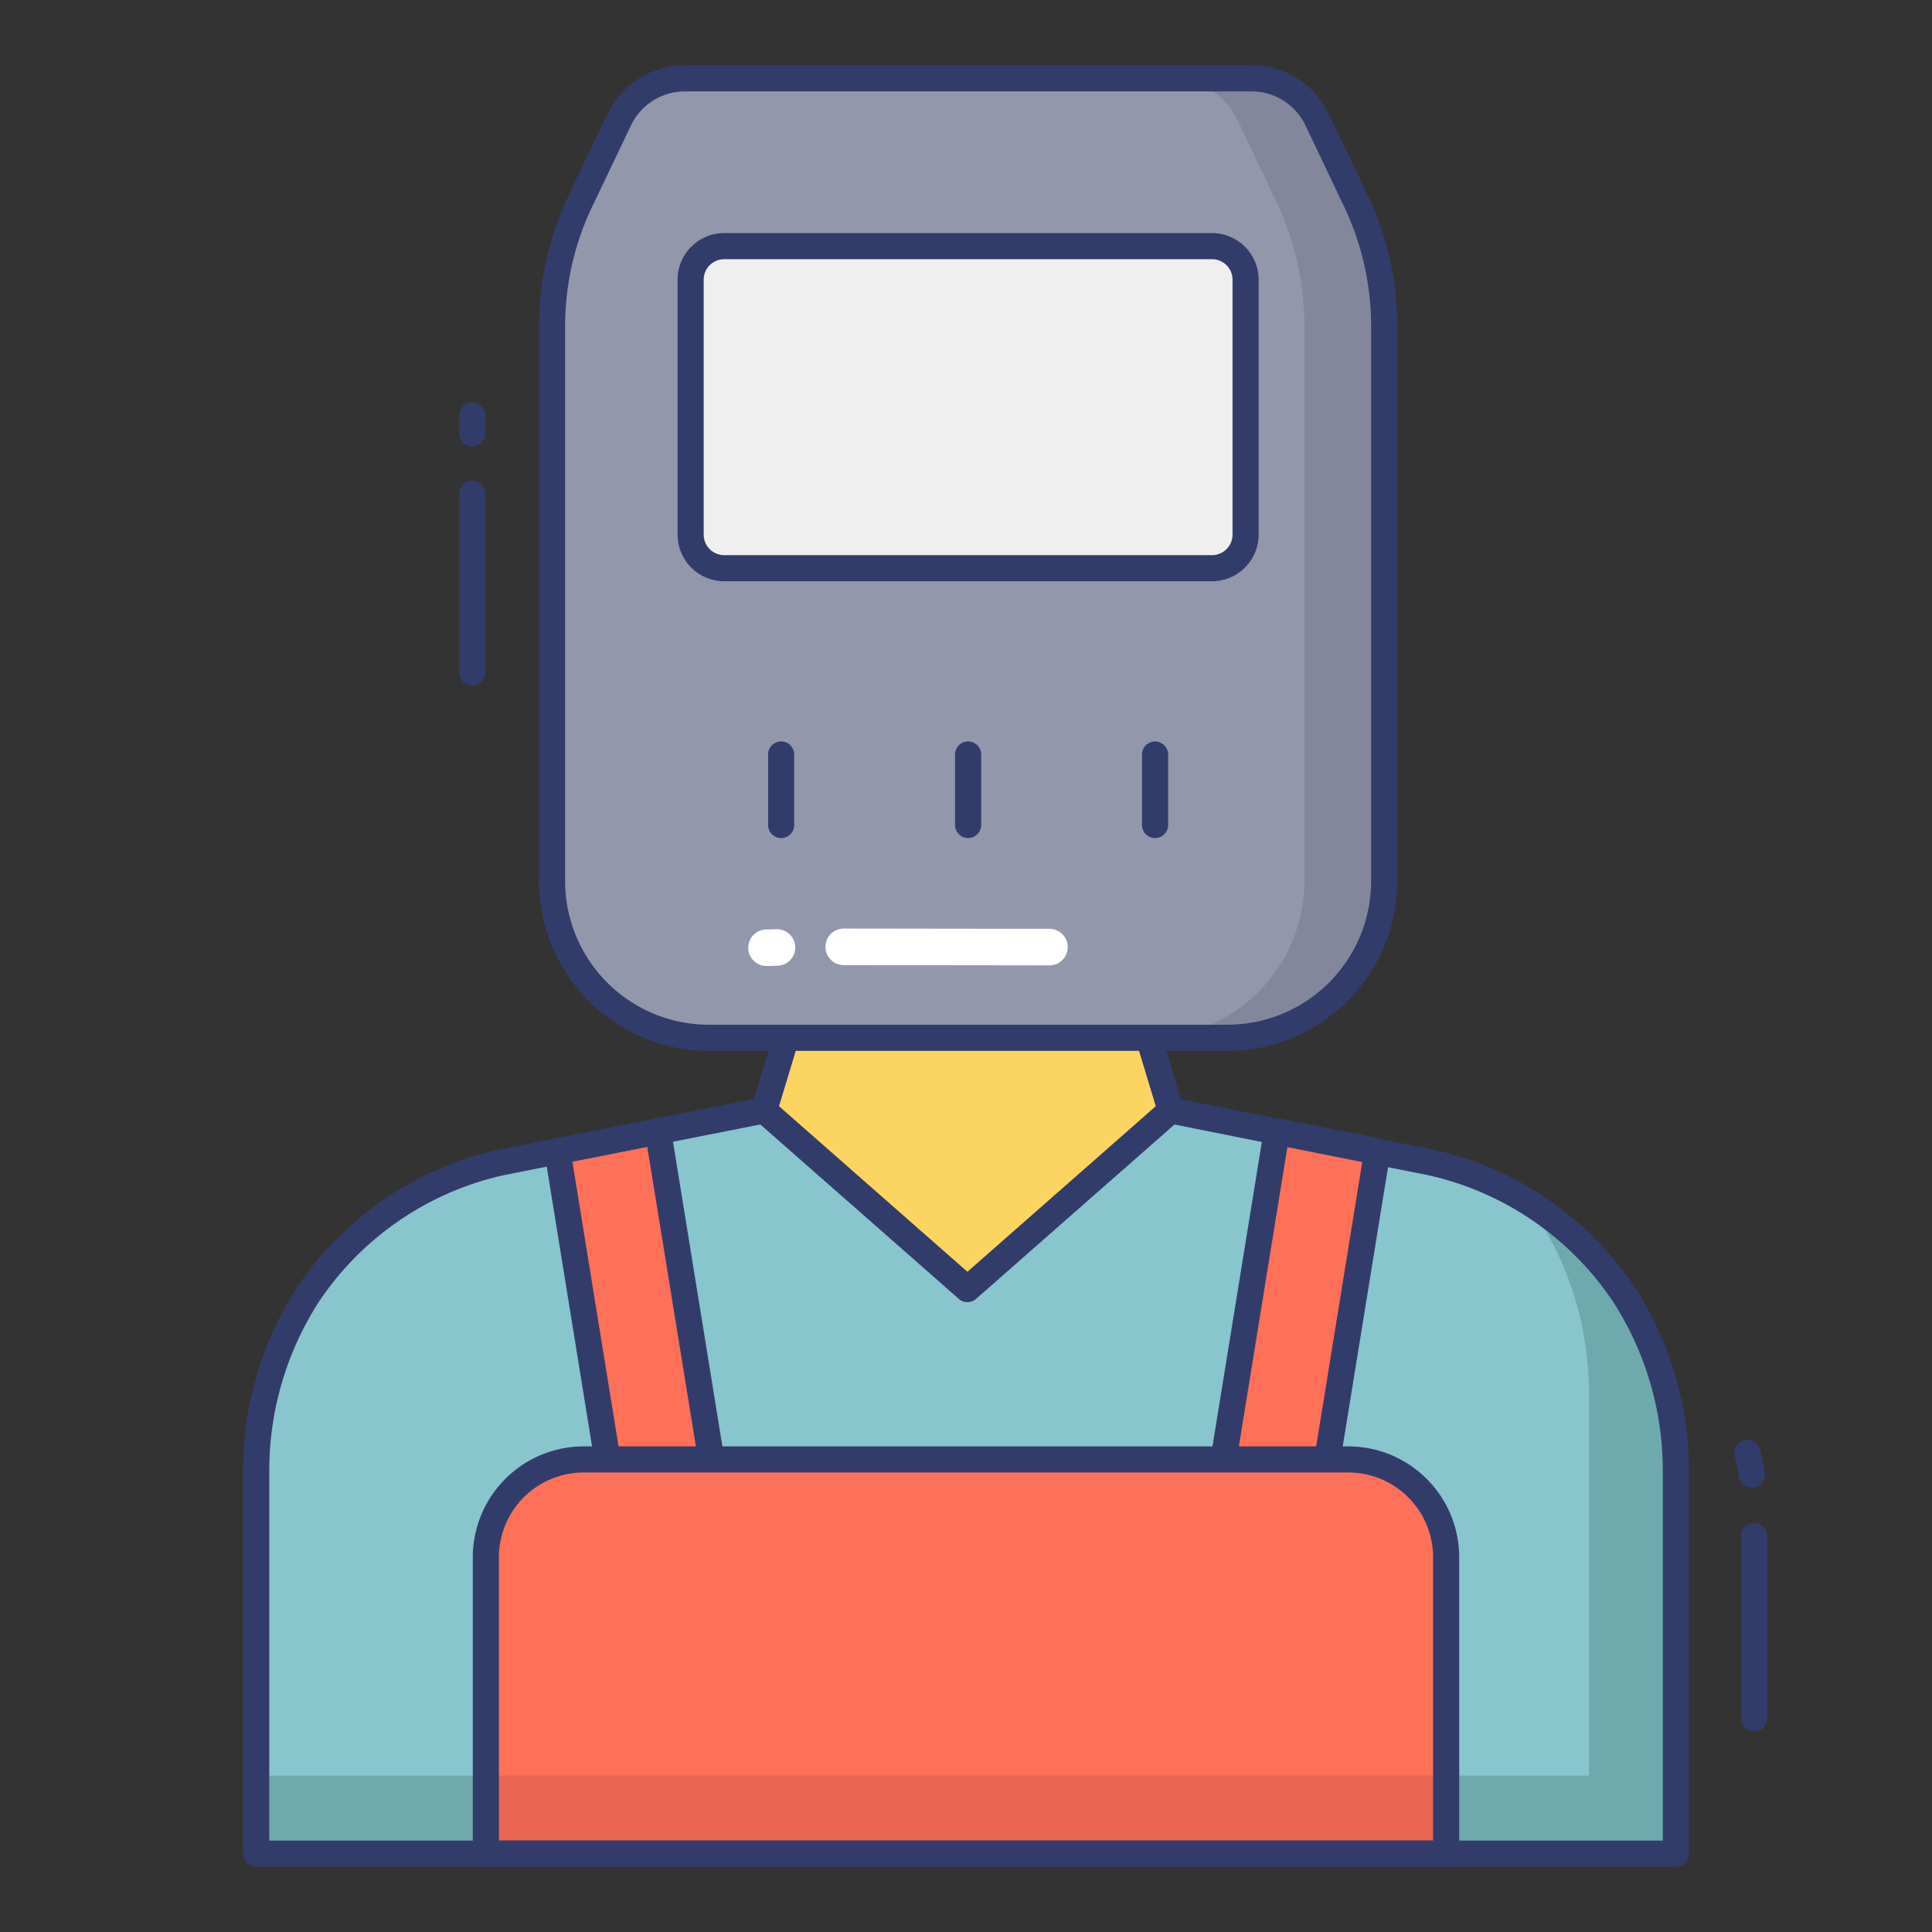
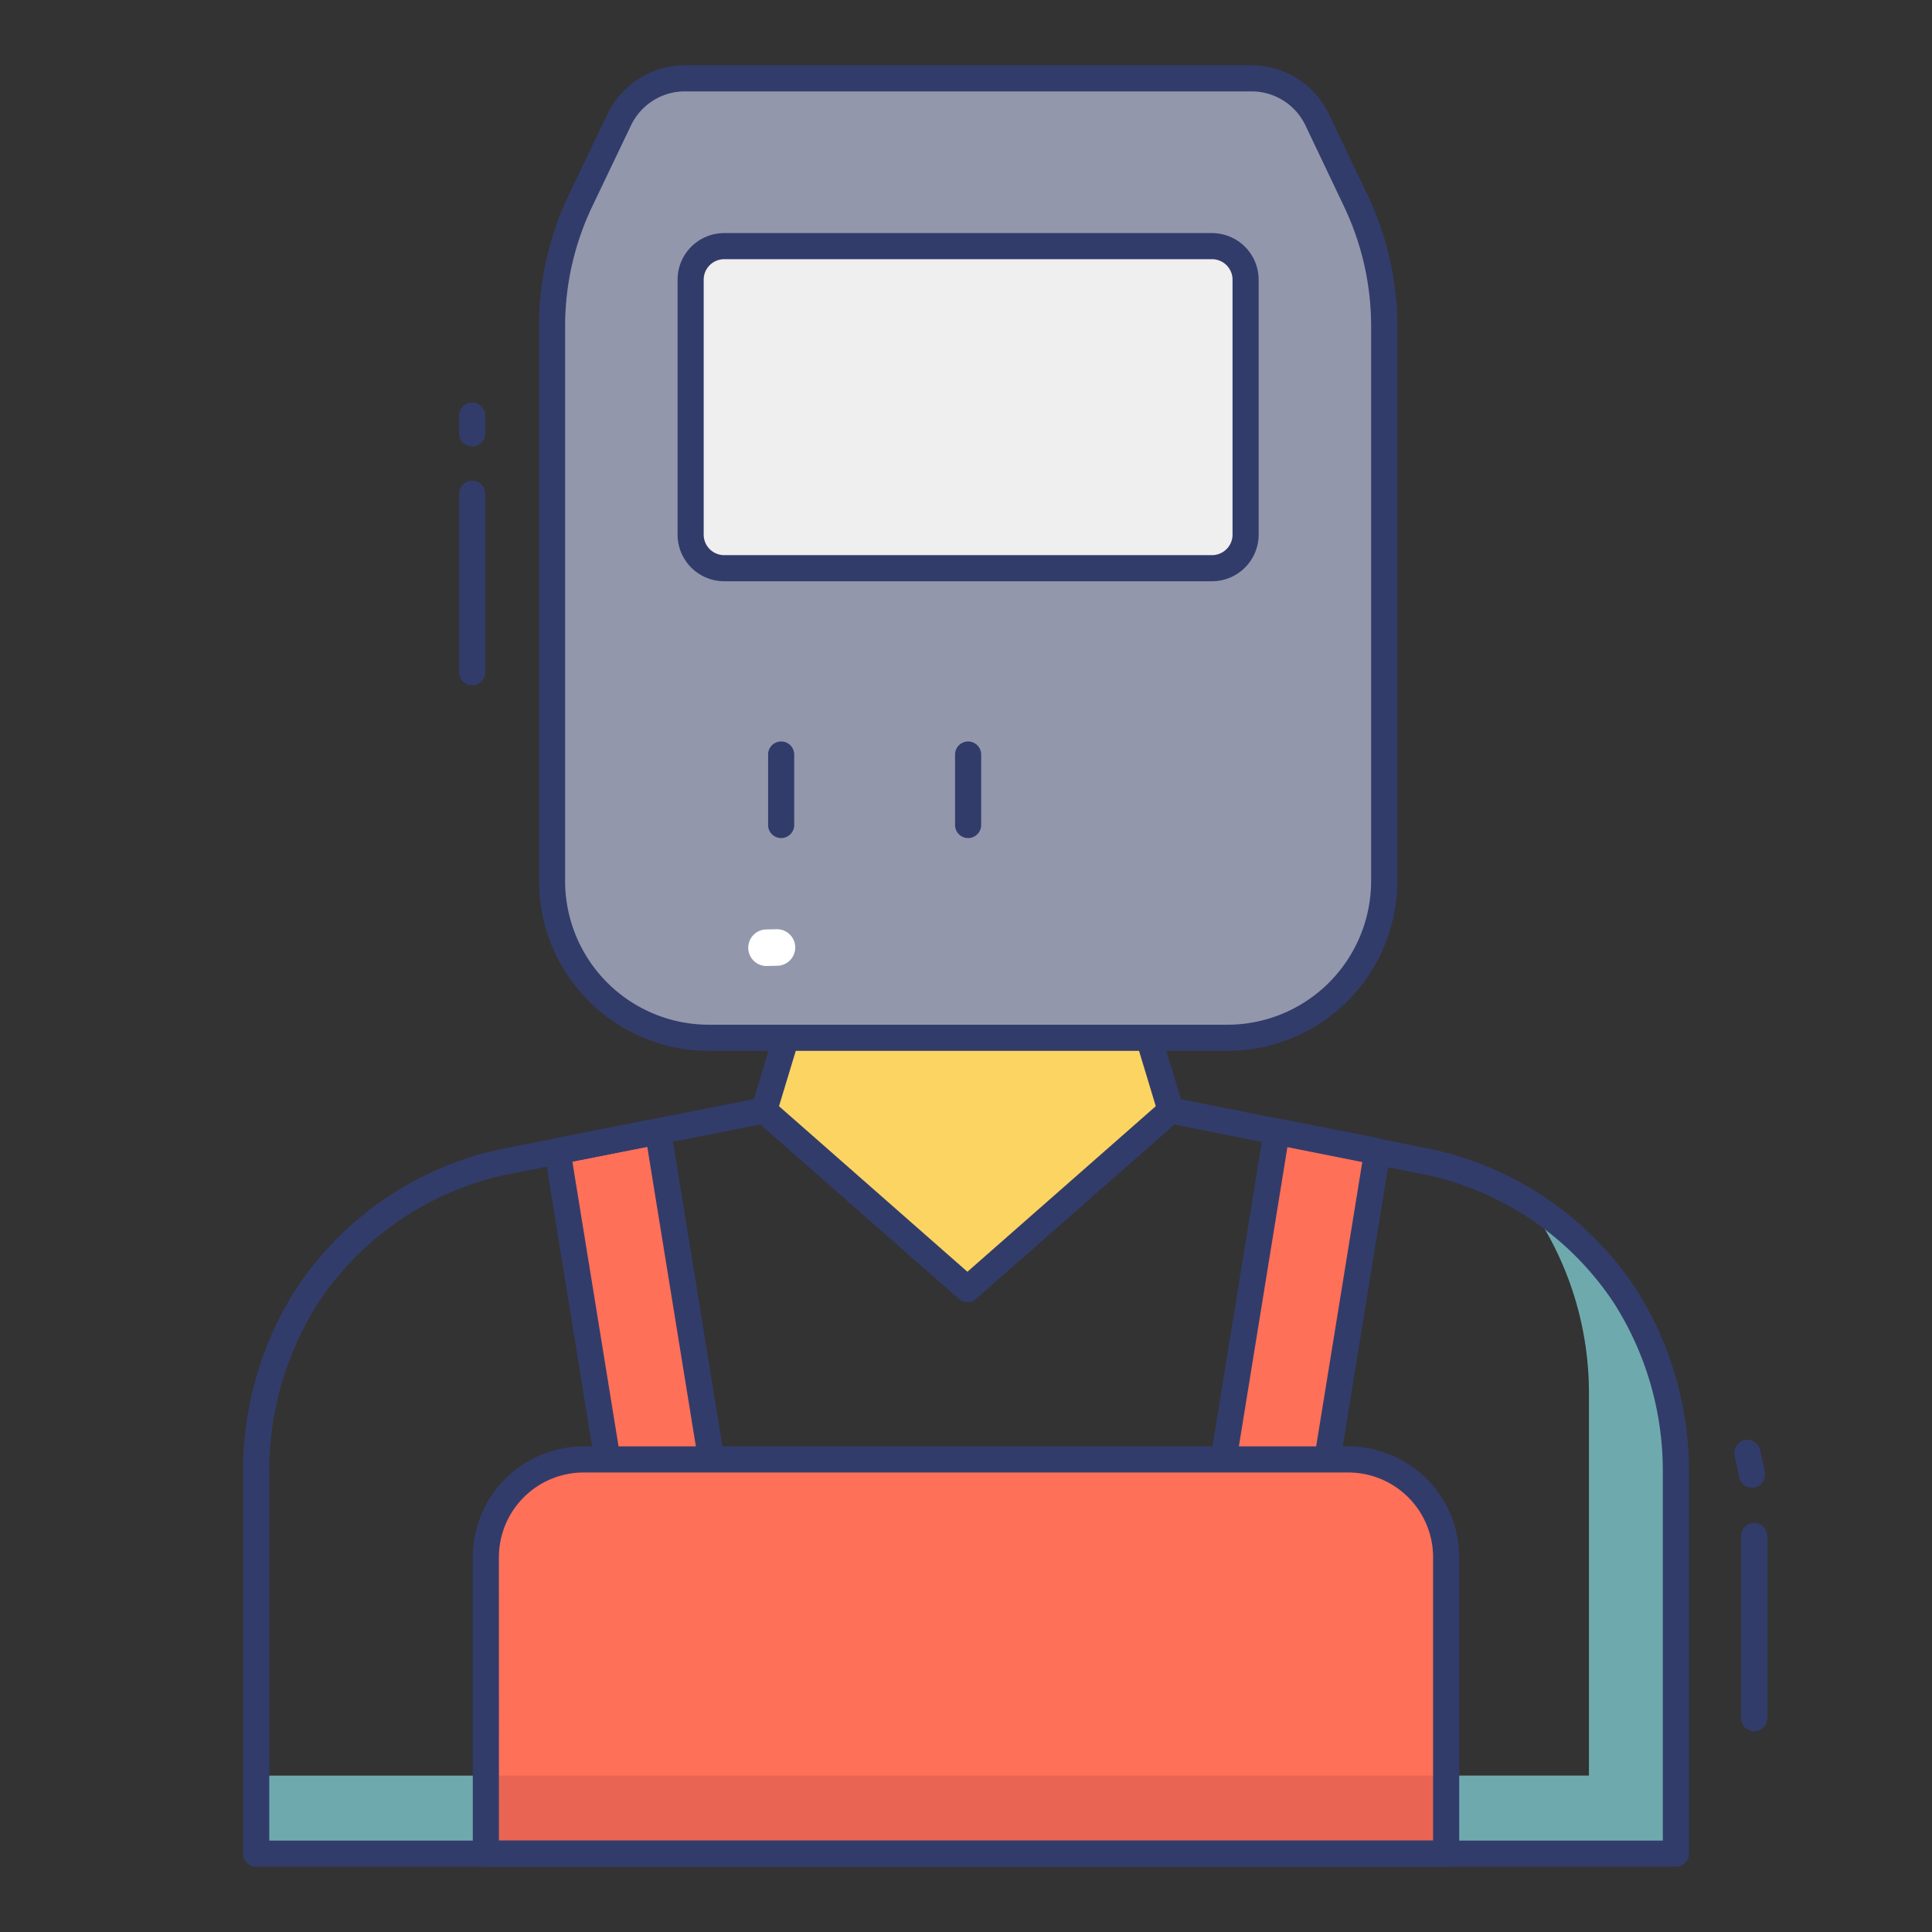
<svg xmlns="http://www.w3.org/2000/svg" id="color_line" height="512" viewBox="0 0 74 74" width="512" data-name="color line">
  <rect x="0" y="0" width="74" height="74" fill="#333333" stroke="none" />
-   <path d="m44.839 42.532 9.949 1.987a12 12 0 0 1 7.437 5.095 12.441 12.441 0 0 1 1.964 6.723v14.663h-54.379v-14.664a12.441 12.441 0 0 1 1.964-6.723 12 12 0 0 1 7.437-5.095l10.052-1.987" fill="#89c5cd" />
  <path d="m9.81 68.01h8.627v2.99h-8.627z" fill="#6eaaad" />
  <path d="m62.23 49.61a11.476 11.476 0 0 0 -3.76-3.61c.14.2.28.41.42.62a12.48 12.48 0 0 1 1.97 6.73v14.66h-5.3v2.99h8.63v-14.66a12.472 12.472 0 0 0 -1.96-6.73z" fill="#6eaaad" />
  <path d="m43.779 39.025 1.062 3.507-7.787 6.844-7.788-6.844 1.062-3.507" fill="#fcd462" />
  <path d="m37.054 49.875a.5.5 0 0 1 -.33-.125l-7.788-6.843a.5.5 0 0 1 -.148-.521l1.062-3.506a.5.5 0 0 1 .957.29l-.969 3.2 7.216 6.341 7.215-6.341-.968-3.2a.5.5 0 0 1 .957-.29l1.062 3.507a.5.5 0 0 1 -.148.521l-7.787 6.843a.5.5 0 0 1 -.331.124z" fill="#323c6b" />
  <path d="m27.373 56.716-2.17-13.382-3.85.761 2.149 13.253z" fill="#fe7058" />
  <path d="m23.5 57.848a.5.5 0 0 1 -.494-.42l-2.147-13.253a.5.5 0 0 1 .4-.571l3.851-.761a.5.5 0 0 1 .59.411l2.17 13.381a.5.5 0 0 1 -.413.574l-3.871.632a.5.5 0 0 1 -.086.007zm-1.577-13.356 1.992 12.281 2.885-.473-2.008-12.375z" fill="#323c6b" />
  <path d="m46.734 56.716 2.171-13.382 3.85.761-2.15 13.253z" fill="#fe7058" />
  <path d="m50.605 57.848a.5.5 0 0 1 -.081-.006l-3.871-.632a.5.5 0 0 1 -.413-.574l2.17-13.381a.5.5 0 0 1 .208-.331.5.5 0 0 1 .382-.08l3.851.761a.5.5 0 0 1 .4.571l-2.151 13.252a.5.5 0 0 1 -.494.42zm-3.3-1.545 2.884.471 1.992-12.281-2.869-.567z" fill="#323c6b" />
  <path d="m67.1 56.979a.5.5 0 0 1 -.492-.414c-.047-.27-.1-.538-.167-.8a.5.5 0 0 1 .973-.232c.068.286.129.574.18.864a.5.5 0 0 1 -.407.579.525.525 0 0 1 -.087.003z" fill="#323c6b" />
  <path d="m67.189 66.313a.5.5 0 0 1 -.5-.5v-6.98a.5.5 0 0 1 1 0v6.979a.5.5 0 0 1 -.5.501z" fill="#323c6b" />
  <path d="m22.354 55.9h29.292a3.745 3.745 0 0 1 3.745 3.745v11.355a0 0 0 0 1 0 0h-36.782a0 0 0 0 1 0 0v-11.354a3.745 3.745 0 0 1 3.745-3.746z" fill="#fe7058" />
  <path d="m21.145 12.485v21.264a6 6 0 0 0 6 6h19.871a6 6 0 0 0 6-6v-21.267a11.094 11.094 0 0 0 -1.081-4.776l-1.49-3.123a2.779 2.779 0 0 0 -2.507-1.583h-21.711a2.779 2.779 0 0 0 -2.508 1.581l-1.491 3.119a11.094 11.094 0 0 0 -1.083 4.785z" fill="#9297ab" />
-   <path d="m53.02 12.48v21.27a6 6 0 0 1 -6 6h-3.06a6 6 0 0 0 6-6v-21.27a11.091 11.091 0 0 0 -1.08-4.77l-1.49-3.13a2.791 2.791 0 0 0 -2.51-1.58h3.06a2.791 2.791 0 0 1 2.51 1.58l1.49 3.13a11.091 11.091 0 0 1 1.08 4.77z" fill="#84879c" />
  <rect fill="#eeefee" height="12.335" rx="1.284" width="21.256" x="26.453" y="9.428" />
  <g fill="#323c6b">
    <path d="m46.424 22.263h-18.687a1.786 1.786 0 0 1 -1.784-1.784v-9.767a1.786 1.786 0 0 1 1.784-1.784h18.687a1.787 1.787 0 0 1 1.785 1.784v9.767a1.787 1.787 0 0 1 -1.785 1.784zm-18.687-12.335a.785.785 0 0 0 -.784.784v9.767a.785.785 0 0 0 .784.784h18.687a.785.785 0 0 0 .785-.784v-9.767a.785.785 0 0 0 -.785-.784z" />
    <path d="m29.92 32.1a.5.5 0 0 1 -.5-.5v-2.7a.5.5 0 0 1 1 0v2.7a.5.5 0 0 1 -.5.5z" />
    <path d="m37.081 32.1a.5.5 0 0 1 -.5-.5v-2.7a.5.5 0 0 1 1 0v2.7a.5.5 0 0 1 -.5.5z" />
-     <path d="m44.242 32.1a.5.5 0 0 1 -.5-.5v-2.7a.5.5 0 0 1 1 0v2.7a.5.5 0 0 1 -.5.5z" />
    <path d="m18.086 26.25a.5.5 0 0 1 -.5-.5v-6.839a.5.5 0 1 1 1 0v6.839a.5.5 0 0 1 -.5.5z" />
    <path d="m18.086 17.1a.5.5 0 0 1 -.5-.5v-.68a.5.5 0 0 1 1 0v.68a.5.5 0 0 1 -.5.5z" />
  </g>
  <path d="m18.937 68.01h36v2.99h-36z" fill="#ea6453" />
  <path d="m64.189 71.5h-54.378a.5.5 0 0 1 -.5-.5v-14.664a12.951 12.951 0 0 1 2.043-6.992 12.554 12.554 0 0 1 7.746-5.312l10.069-1.991a.5.5 0 0 1 .194.981l-10.054 1.987a11.538 11.538 0 0 0 -7.109 4.873 11.95 11.95 0 0 0 -1.886 6.454v14.164h53.375v-14.164a11.947 11.947 0 0 0 -1.889-6.453 11.548 11.548 0 0 0 -7.129-4.877l-9.934-1.983a.5.5 0 1 1 .2-.98l9.949 1.987a12.563 12.563 0 0 1 7.76 5.316 12.949 12.949 0 0 1 2.043 6.992v14.662a.5.5 0 0 1 -.5.5z" fill="#323c6b" />
  <path d="m55.391 71.5h-36.782a.5.5 0 0 1 -.5-.5v-11.354a4.25 4.25 0 0 1 4.245-4.246h29.292a4.25 4.25 0 0 1 4.245 4.245v11.355a.5.5 0 0 1 -.5.5zm-36.281-1h35.781v-10.854a3.248 3.248 0 0 0 -3.245-3.246h-29.292a3.248 3.248 0 0 0 -3.245 3.245z" fill="#323c6b" />
  <path d="m47.017 40.25h-19.871a6.508 6.508 0 0 1 -6.5-6.5v-21.265a11.672 11.672 0 0 1 1.132-5l1.491-3.122a3.3 3.3 0 0 1 2.958-1.863h21.711a3.294 3.294 0 0 1 2.962 1.867l1.49 3.123a11.669 11.669 0 0 1 1.129 4.992v21.267a6.508 6.508 0 0 1 -6.502 6.501zm-20.79-36.75a2.291 2.291 0 0 0 -2.057 1.3l-1.491 3.118a10.661 10.661 0 0 0 -1.034 4.566v21.265a5.507 5.507 0 0 0 5.5 5.5h19.872a5.507 5.507 0 0 0 5.5-5.5v-21.267a10.665 10.665 0 0 0 -1.032-4.561l-1.485-3.121a2.29 2.29 0 0 0 -2.057-1.3z" fill="#323c6b" />
  <path d="m29.769 36.991-.4.009a.7.7 0 0 1 -.019-1.4l.4-.009a.7.7 0 0 1 .019 1.4z" fill="#fff" />
-   <path d="m40.206 36.976-7.879-.01a.7.7 0 0 1 -.019-1.4l7.879.01a.7.7 0 1 1 .019 1.4z" fill="#fff" />
</svg>